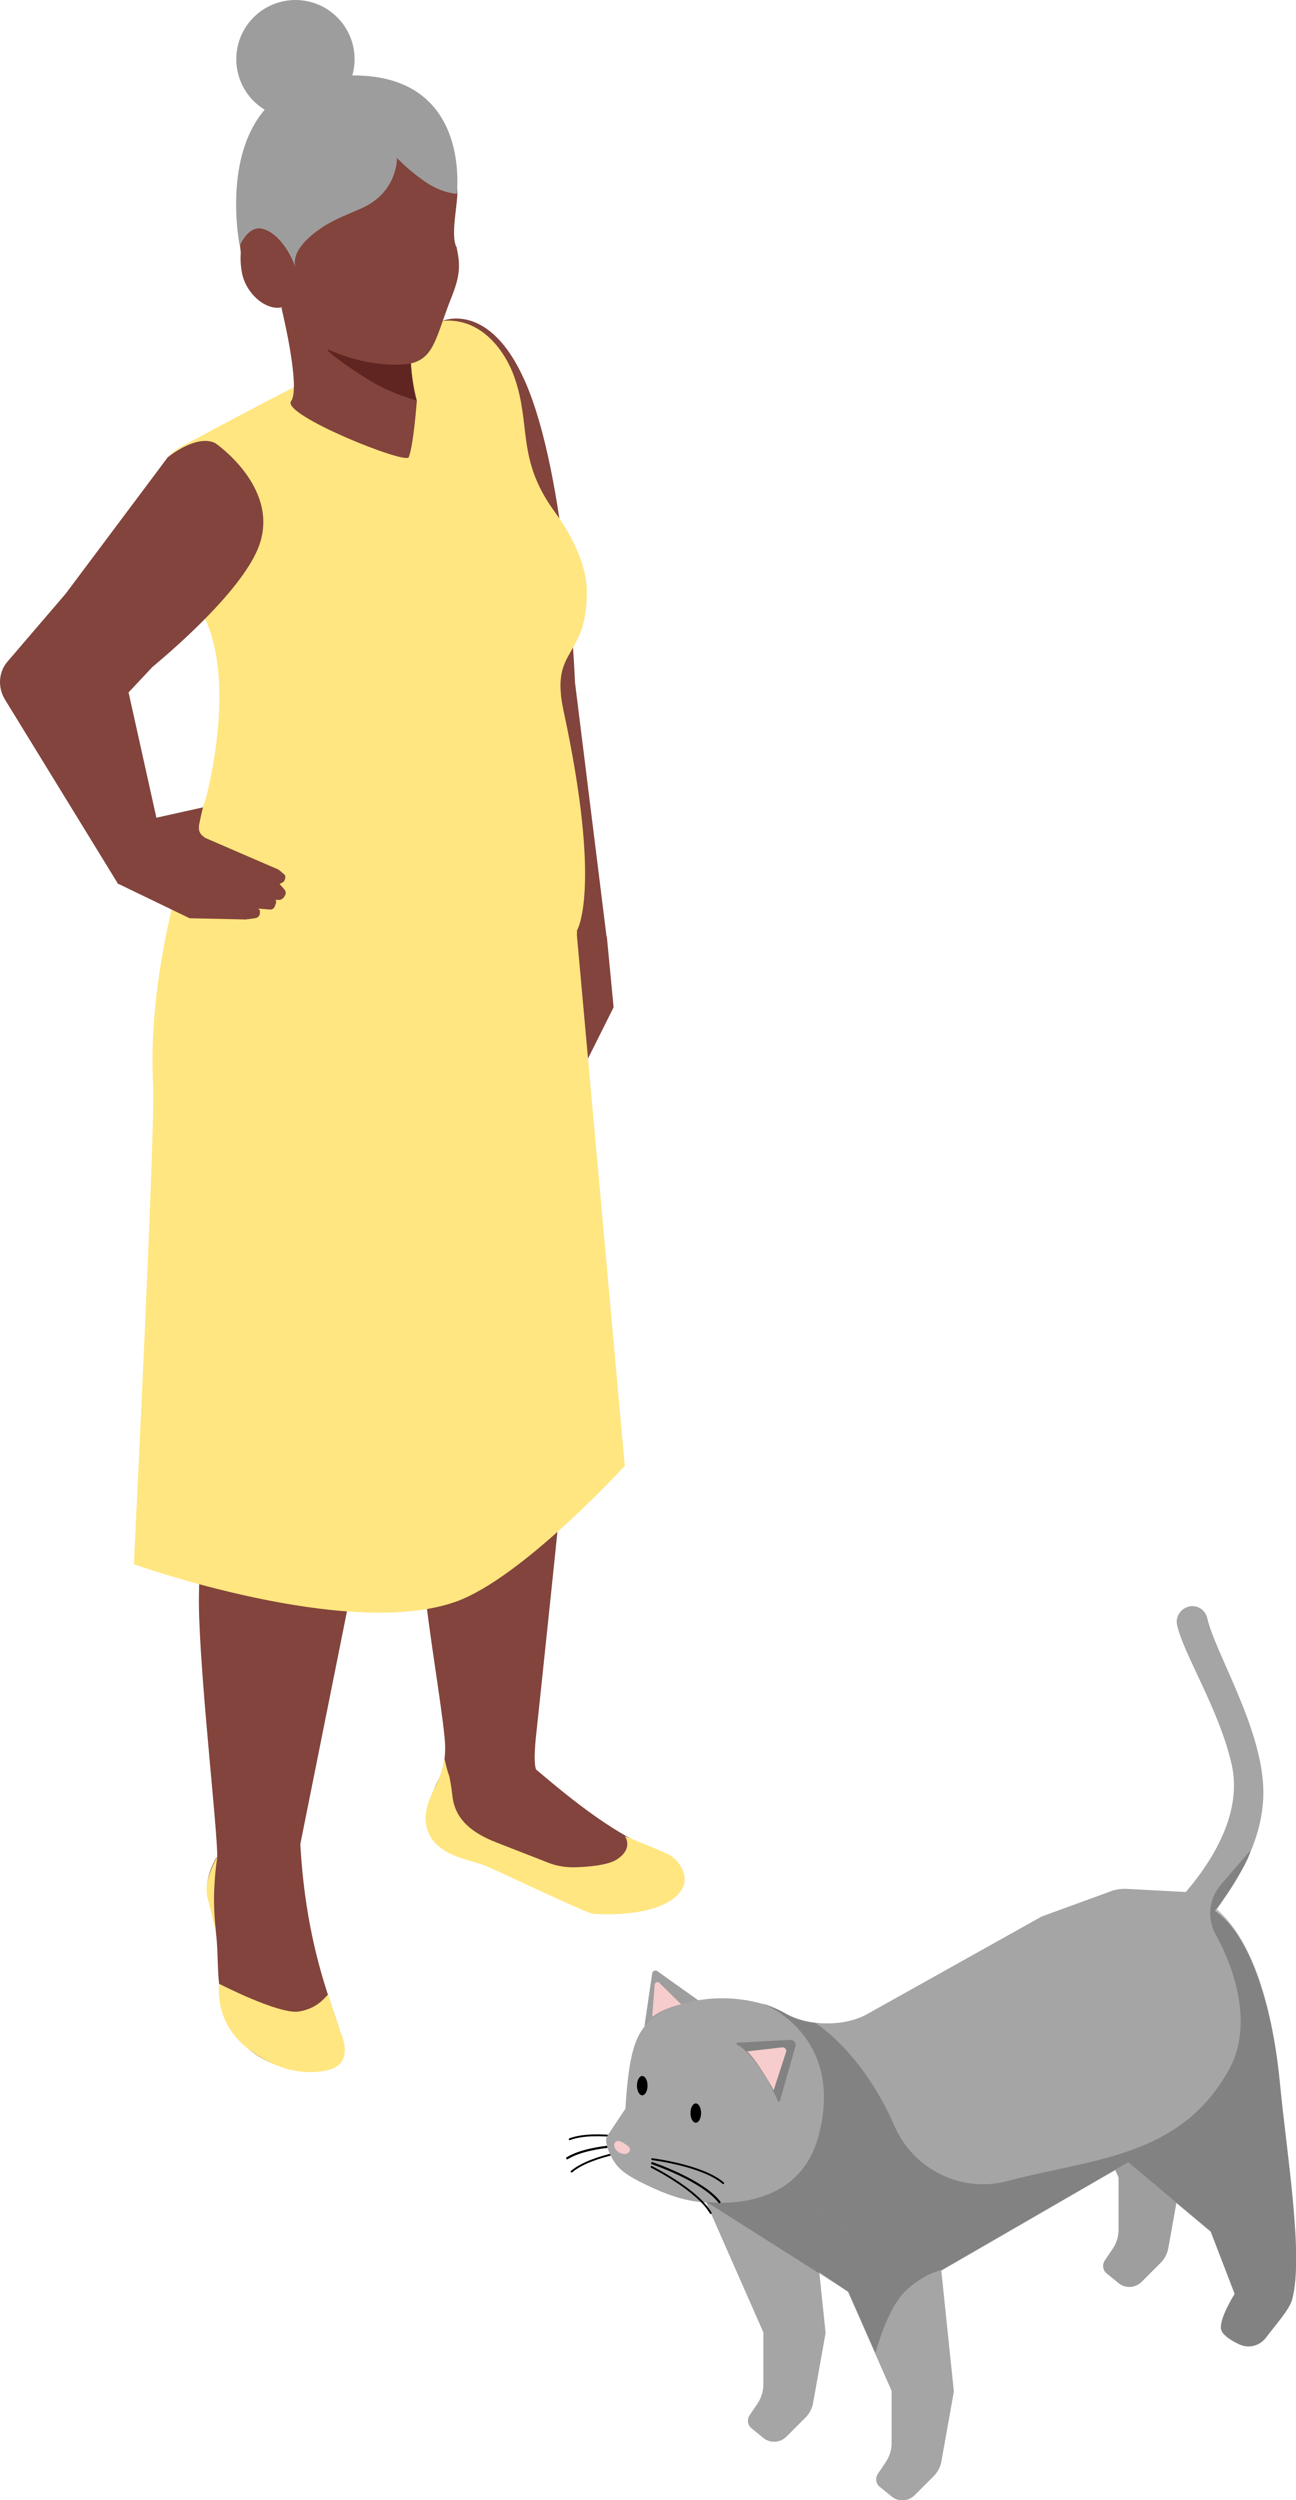
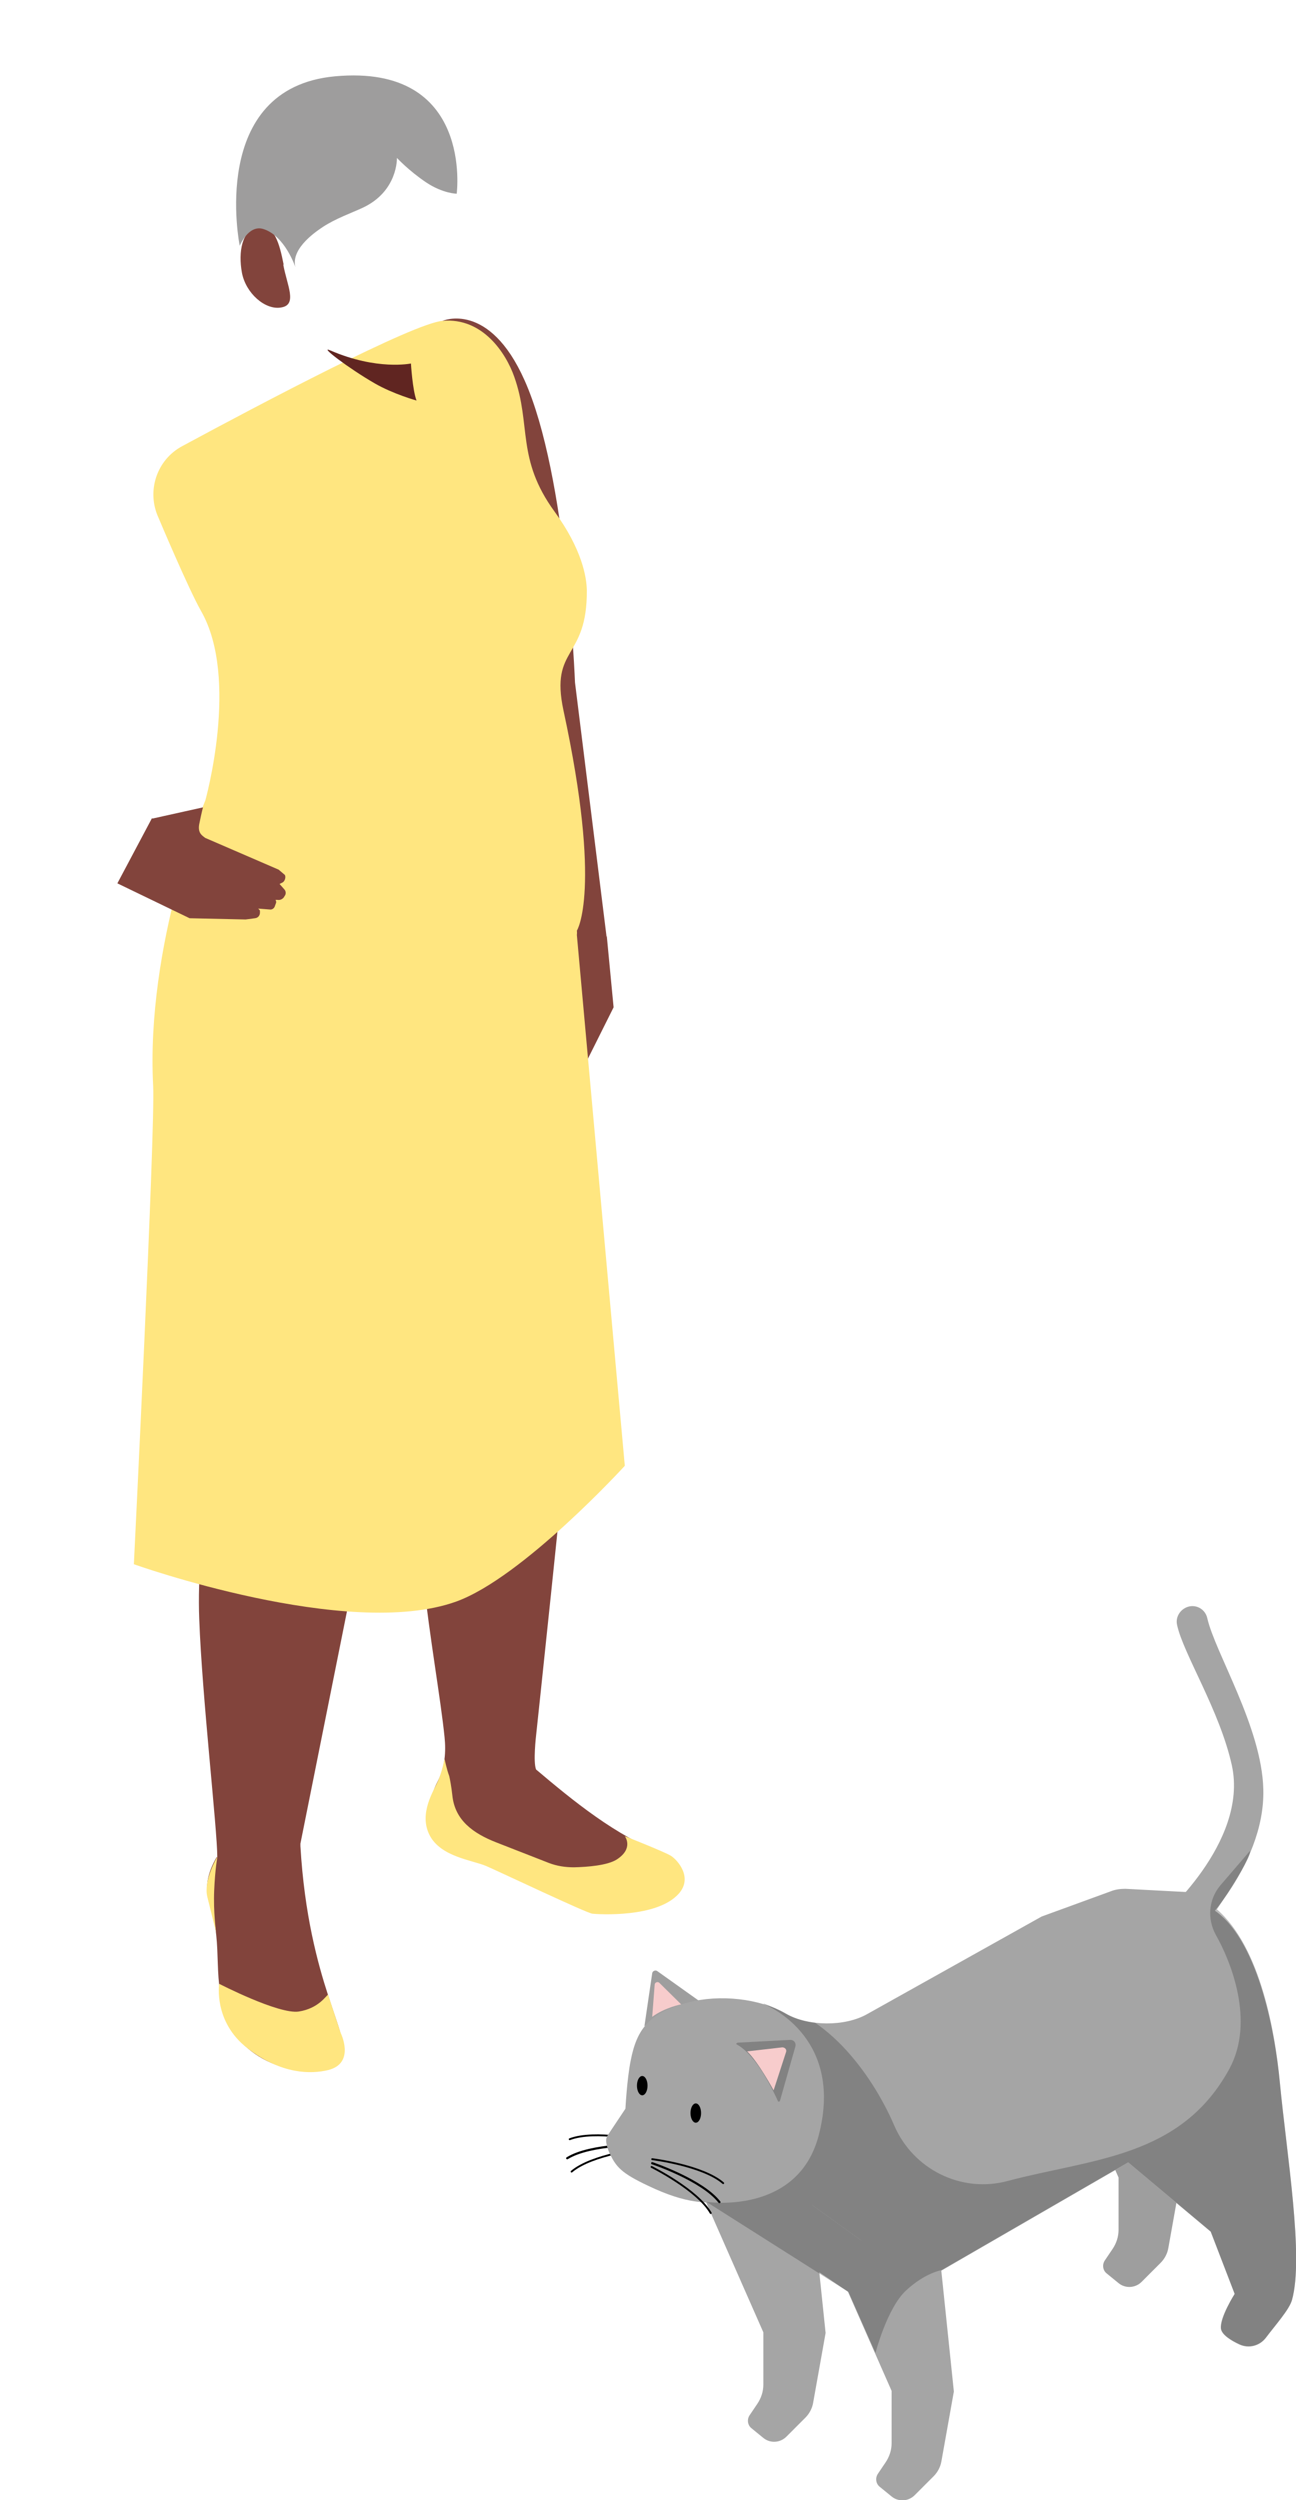
<svg xmlns="http://www.w3.org/2000/svg" id="b" data-name="Ebene 2" viewBox="0 0 41.63 80.27">
  <defs>
    <clipPath id="d">
      <path d="M19.49,68.6l.6-.9s.03-.96.17-1.55c.31-1.35.55-1.71,1.77-2.03,1.02-.27,2.37.04,3.21.53.71.41,1.89.42,2.61.01l5.6-3.13,2.22-.81c.15-.06.31-.08.47-.08h1.93s2.14-1.75,2.08-1.16c-.03.3-1.06,1.82-1.06,1.82,1.43,1.24,1.88,4.05,2.02,5.54.22,2.31.78,5.62.39,7-.09.31-.54.81-.84,1.21-.2.26-.55.35-.85.21-.28-.13-.56-.31-.59-.5-.06-.35.44-1.12.44-1.12l-.77-2-2.65-2.22-8.11,6.14-.87-1.97-2.84-1.8c-.56.38-1.33-.97-2.05-.97-.48,0-1.43-.41-1.55-.41-.48,0-.96-.64-1.21-1.23-.07-.16-.18-.45-.1-.57Z" style="fill: none;" />
    </clipPath>
  </defs>
  <g id="c" data-name="Altersheim">
    <g>
-       <circle cx="9.49" cy="1.9" r="1.9" style="fill: #9e9d9d;" />
      <path d="M19.49,30.04l.22,2.3-.83,1.66-.74.63-1.11-1.2.09-3.21s1.1.43,1.74.13l.64-.3Z" style="fill: #82443c;" />
      <path d="M15.41,20.9c-.5-2.14-1.49-6.6-1.34-7.72.28-2.11.15-2.88.15-2.88,0,0,1.49-.65,2.63,1.91,1.37,3.05,1.62,9.7,1.62,9.7l1.01,8.13s-.19.64-1.12.83-1.42-1-1.42-1l-.6-5.1-.95-3.87h0Z" style="fill: #82443c;" />
      <path d="M6.98,59.63c0-.91-.49-5.16-.58-7.65-.11-2.77.64-5.99.64-5.99,0,0-.63-10.57-.31-12.38.32-1.81.59-3.94.59-3.94,0,0,10.03-4.63,9.75-1.37-.01.17-.05.37-.09.58.43-.47.87-1.05,1.3-1.79,0,0,.47,13.33.09,17.4-.26,2.9-1.15,11.23-1.15,11.23,0,0-.1.85,0,1.09,1.16.98,2.59,2.16,4.11,2.71,1.05.37-.99,2.07-2.33,1.72-.72-.19-1.82-.66-2.43-1.04-.52-.33-1.42-.54-2-.75-.52-.18-.77-.46-.77-1.22,0-.4.1-.74.27-1.06.22-.43.26-.92.21-1.4-.25-2.45-1.38-7.66-.61-10.71.29-1.15.26-3.26-.03-5.34l-1.55,7.3-2.44,12.17s0,.03,0,.08c.26,4.43,1.69,6.14,1.29,6.68-.74,1-2.97.43-3.58-.99-.61-1.42-.15-2.42-.63-3.84-.17-.51-.06-1,.23-1.5Z" style="fill: #82443c;" />
      <path d="M6.59,25.72s1.11-3.93-.13-6.1c-.41-.72-1.37-3-1.37-3-.39-.85-.06-1.86.77-2.3,2.5-1.35,7.41-3.94,8.36-4.02,1.28-.11,2.03,1.03,2.3,1.8.55,1.55.06,2.63,1.29,4.32.89,1.22,1.03,2.11,1.04,2.52.02,2.26-1.19,1.8-.75,3.87,1.25,5.79.43,7.07.43,7.07,0,0,.01.05,0,.14l1.54,17.04s-3.28,3.59-5.42,4.36c-3.49,1.25-10.35-1.2-10.35-1.2,0,0,.69-13.97.62-15.35-.24-4.55,1.67-9.16,1.67-9.16Z" style="fill: #ffe680;" />
-       <path d="M9.04,9.88s.63,2.57.31,3,3.68,2.04,3.78,1.8c.16-.42.26-1.82.26-1.82,0,0-.38-1.34-.15-2.74.17-1.04-4.2-.24-4.2-.24Z" style="fill: #82443c;" />
-       <path d="M14.67,7.96c.13.57.09.93-.15,1.54-.64,1.6-.54,2.29-2.03,2.21,0,0-3.27-.8-3.35-1.41-.27-2.11-.78-.95-.78-.95l-.45-.85c-.46-.63.02-1.52.02-2.35,0-2.12,1.04-3.7,3.24-3.7,2.2,0,3.52,1.65,3.52,3.77,0,.39-.23,1.42-.01,1.74Z" style="fill: #82443c;" />
      <path d="M9.1,8.5c.12.66.46,1.28-.06,1.37-.52.1-1.15-.46-1.27-1.12s0-1.37.52-1.47.69.55.82,1.21Z" style="fill: #82443c;" />
      <path d="M13.2,11.67s-1.09.23-2.59-.42c-.39-.17.58.57,1.43,1.06.59.34,1.34.55,1.34.55-.13-.34-.18-1.19-.18-1.19Z" style="fill: #602521;" />
      <path d="M14.68,6.22s-.45,0-1-.37-.93-.78-.93-.78c0,0,.04,1.08-1.12,1.61-.35.16-.85.34-1.25.6-.13.09-1.06.67-.89,1.3,0,0-.34-1.02-1.04-1.23-.47-.14-.75.54-.75.54,0,0-1.03-5.06,3.06-5.44,4.46-.41,3.91,3.77,3.91,3.77Z" style="fill: #9e9d9d;" />
      <path d="M20.07,58.95s.3.39-.26.75c-.3.19-.94.24-1.37.25-.28,0-.55-.04-.81-.14l-1.69-.66c-.74-.29-1.33-.71-1.41-1.51-.03-.28-.08-.54-.1-.62-.08-.21-.15-.55-.15-.55,0,0-.08.41-.21.71s-.63,1.04-.27,1.74,1.38.8,1.82.99,3.22,1.51,3.41,1.53,2.07.14,2.77-.64c.47-.52-.04-1.09-.25-1.22s-1.48-.63-1.48-.63Z" style="fill: #ffe680;" />
      <path d="M10.54,64.04c-.06.02-.3.44-.94.54s-2.56-.89-2.56-.89c0,0-.19,1.22.91,2.07s2.05.83,2.59.7c.89-.22.4-1.2.4-1.2l-.4-1.22Z" style="fill: #ffe680;" />
      <path d="M6.98,59.63s-.07.37-.1,1.06.06,1.34.06,1.34c0,0-.15-.6-.28-1.13s.31-1.27.31-1.27Z" style="fill: #ffe680;" />
      <path d="M4.9,26.28h0l1.62-.36s-.05.19-.11.49c-.08.33.08.41.18.49l2.36,1.02s.2.17.2.17c.04.07,0,.2-.07.24l-.1.05.15.17c.05.05.06.13.03.19l-.02.03c-.04.09-.14.14-.23.12h-.06s.03.05.02.09l-.04.11c-.02.07-.09.12-.16.11l-.38-.03s.06.04.06.08v.05c0,.09-.06.17-.16.18l-.3.04-1.8-.04-2.32-1.12,1.11-2.09Z" style="fill: #82443c;" />
-       <path d="M.25,21.23l1.86-2.17,3.28-4.38s.93-.76,1.53-.45c0,0,2.18,1.49,1.35,3.42-.68,1.59-3.38,3.76-3.38,3.77l-.76.81.92,4.14-1.25,2.02L.16,22.46c-.24-.39-.21-.89.09-1.23Z" style="fill: #82443c;" />
    </g>
    <g>
      <path d="M22.43,64.22l-1.32-.94c-.06-.04-.15,0-.16.07l-.25,1.7,1.72-.82Z" style="fill: #9e9e9e;" />
      <g>
        <path d="M20.71,68.73s-1.6-.36-2.41-.05" style="fill: none; stroke: #000; stroke-linecap: round; stroke-linejoin: round; stroke-width: .06px;" />
        <path d="M20.67,68.86s-1.69-.04-2.45.43" style="fill: none; stroke: #000; stroke-linecap: round; stroke-linejoin: round; stroke-width: .07px;" />
        <path d="M20.65,68.98s-1.63.18-2.29.74" style="fill: none; stroke: #000; stroke-linecap: round; stroke-linejoin: round; stroke-width: .06px;" />
      </g>
      <path d="M37.35,64.35l.58,5.58-.4,2.24c-.03.18-.12.35-.25.48l-.61.61c-.2.2-.52.22-.74.04l-.38-.31c-.13-.1-.15-.29-.06-.42l.25-.37c.12-.18.19-.39.19-.61v-1.68s-2-4.54-2-4.54l3.43-1Z" style="fill: #9e9e9e;" />
      <path d="M30.06,71.2l.58,5.58-.4,2.24c-.03.18-.12.35-.25.48l-.61.61c-.2.2-.52.22-.74.04l-.38-.31c-.13-.1-.15-.29-.06-.42l.25-.37c.12-.18.19-.39.19-.61v-1.68s-2-4.54-2-4.54l3.43-1Z" style="fill: #a5a5a5;" />
      <path d="M25.94,69.32l.58,5.58-.4,2.24c-.03.18-.12.35-.25.48l-.61.61c-.2.2-.52.22-.74.04l-.38-.31c-.13-.1-.15-.29-.06-.42l.25-.37c.12-.18.19-.39.19-.61v-1.68s-2-4.54-2-4.54l3.43-1Z" style="fill: #a5a5a5;" />
      <path d="M37.25,61.6s2.86-2.43,2.32-4.92c-.39-1.77-1.56-3.58-1.76-4.51-.06-.26.11-.52.37-.59h0c.27-.07.54.1.6.37.25,1.11,1.75,3.5,1.8,5.49.07,2.55-2.31,4.74-2.31,4.74l-1.01-.59Z" style="fill: #a5a5a5;" />
      <polygon points="22.07 67.89 22.52 70.38 28.31 74.3 28.04 72.2 22.07 67.89" style="fill: #a5a5a5;" />
      <path d="M19.49,68.6l.6-.9s.05-.96.17-1.55c.2-1.03.61-1.53,1.84-1.86,1.02-.27,2.3-.13,3.15.36.71.41,1.89.42,2.61.01l5.6-3.13,2.22-.81c.15-.06.31-.08.47-.08l2.07.11.69.52c1.46.86,2.04,3.89,2.2,5.58.22,2.31.78,5.62.39,7-.09.31-.54.81-.84,1.21-.2.26-.55.35-.85.21-.28-.13-.56-.31-.59-.5-.06-.35.44-1.12.44-1.12l-.77-2-2.65-2.22-7.96,4.6-.23-1.82-2.91-2.1c-.56.38-1.23.6-1.95.6-.48,0-1.09.08-2.38-.54-.85-.4-1.01-.6-1.21-1-.08-.16-.18-.45-.1-.57Z" style="fill: #a5a5a5;" />
      <path d="M23.69,65.58l1.7-.09c.11,0,.19.1.16.21l-.5,1.76s-.05.03-.06,0c-.14-.31-.69-1.48-1.32-1.82-.03-.01-.02-.05.01-.05Z" style="fill: #4c4c4c; opacity: .38;" />
      <path d="M24,65.86l1.13-.13c.08,0,.15.07.12.15l-.4,1.23s-.49-.91-.85-1.25Z" style="fill: #f7cccc;" />
      <path d="M21.88,64.35l-.7-.69c-.05-.05-.14-.02-.15.05l-.08,1.04c.41-.3.93-.4.93-.4Z" style="fill: #f7cccc;" />
      <ellipse cx="20.63" cy="66.96" rx=".17" ry=".31" />
      <ellipse cx="22.35" cy="67.84" rx=".17" ry=".31" />
-       <path d="M19.75,68.79c-.06.09,0,.23.13.31s.28.07.34-.03-.04-.17-.16-.25-.24-.13-.3-.03Z" style="fill: #f7cccc;" />
      <path d="M20.95,69.32s1.62.2,2.28.77" style="fill: none; stroke: #000; stroke-linecap: round; stroke-linejoin: round; stroke-width: .06px;" />
      <path d="M20.95,69.45s1.61.54,2.16,1.25" style="fill: none; stroke: #000; stroke-linecap: round; stroke-linejoin: round; stroke-width: .07px;" />
      <path d="M20.93,69.57s1.47.73,1.9,1.48" style="fill: none; stroke: #000; stroke-linecap: round; stroke-linejoin: round; stroke-width: .06px;" />
      <g style="clip-path: url(#d);">
        <path d="M24.53,64.34s2.61.99,1.77,4.21c-.67,2.59-3.61,2.14-3.61,2.14l4.56,2.89.87,1.97s.37-1.44.98-2.01,1.15-.66,1.15-.66l5.99-3.46,2.65,2.22.77,2s-.46.74-.44,1.12,1.49.97,1.49.97l2.35-3.9-2.49-9.53-.35-2.04-.04-.87-.98,1.14c-.38.45-.43,1.08-.14,1.6.47.83,1.26,2.76.43,4.29-1.56,2.86-4.41,2.88-7.12,3.6-1.49.4-3.04-.37-3.65-1.79-.73-1.7-2.31-3.78-4.19-3.9Z" style="fill: #4c4c4c; opacity: .38;" />
      </g>
    </g>
  </g>
</svg>